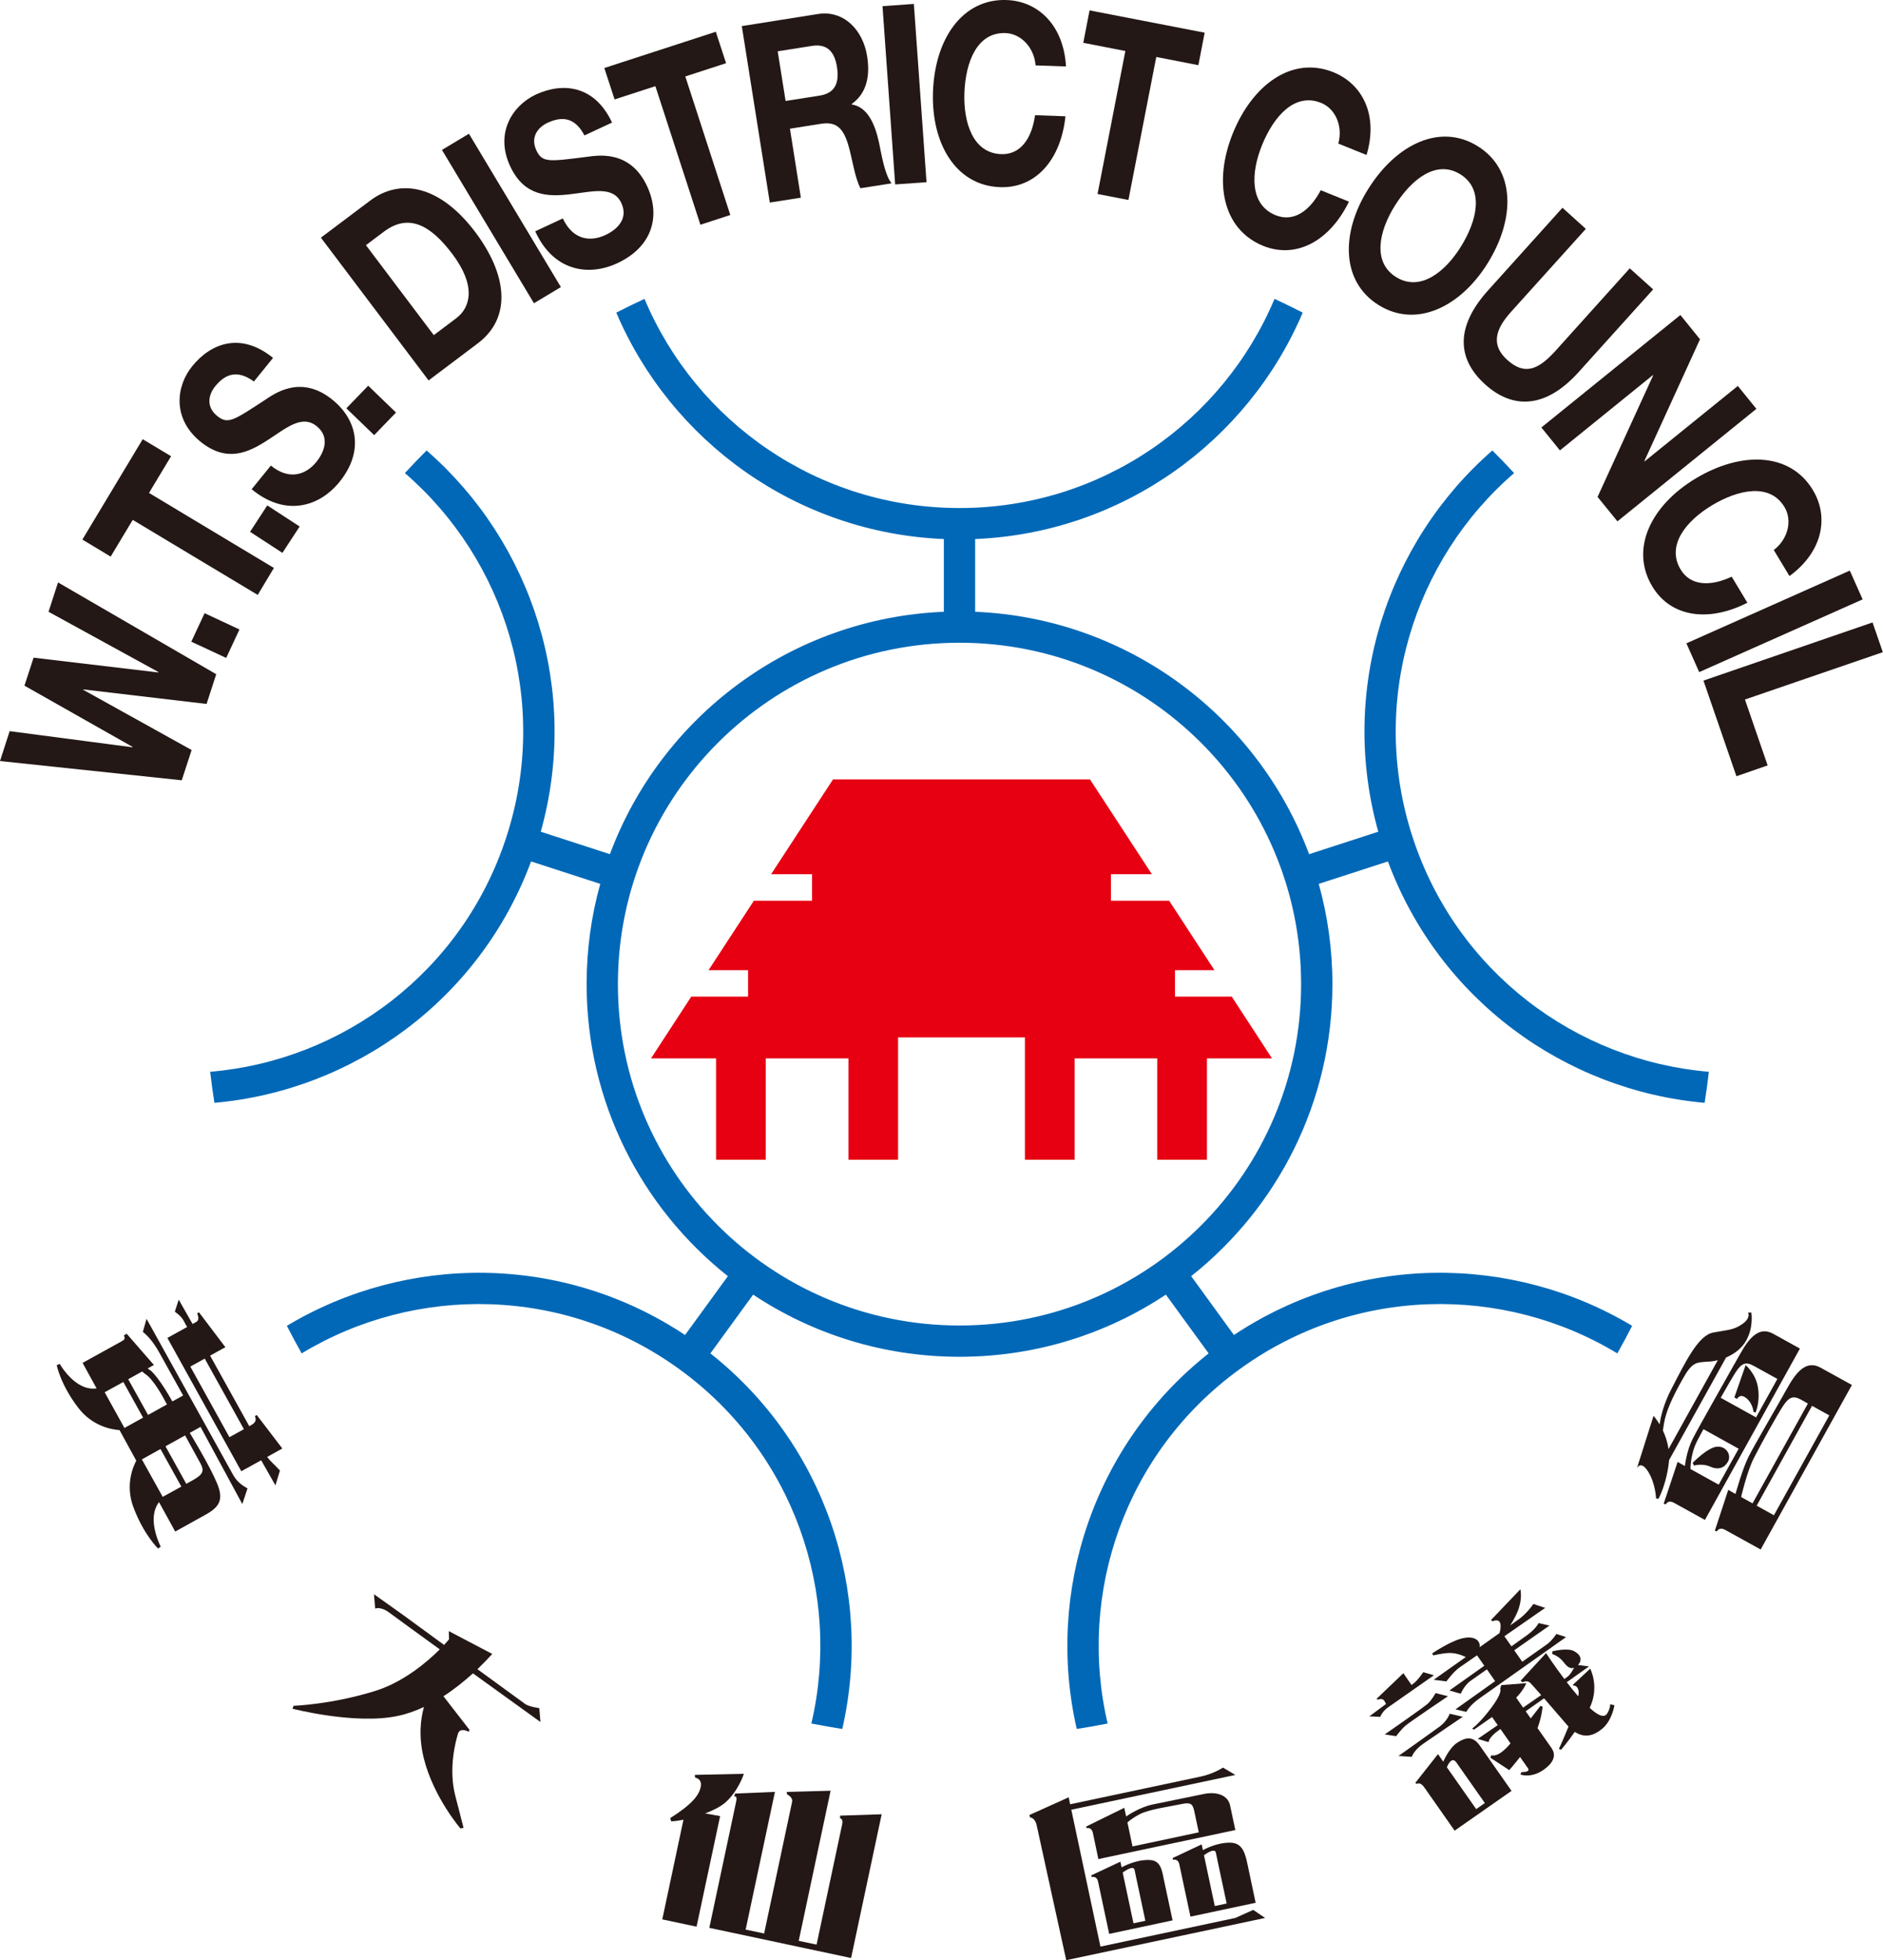
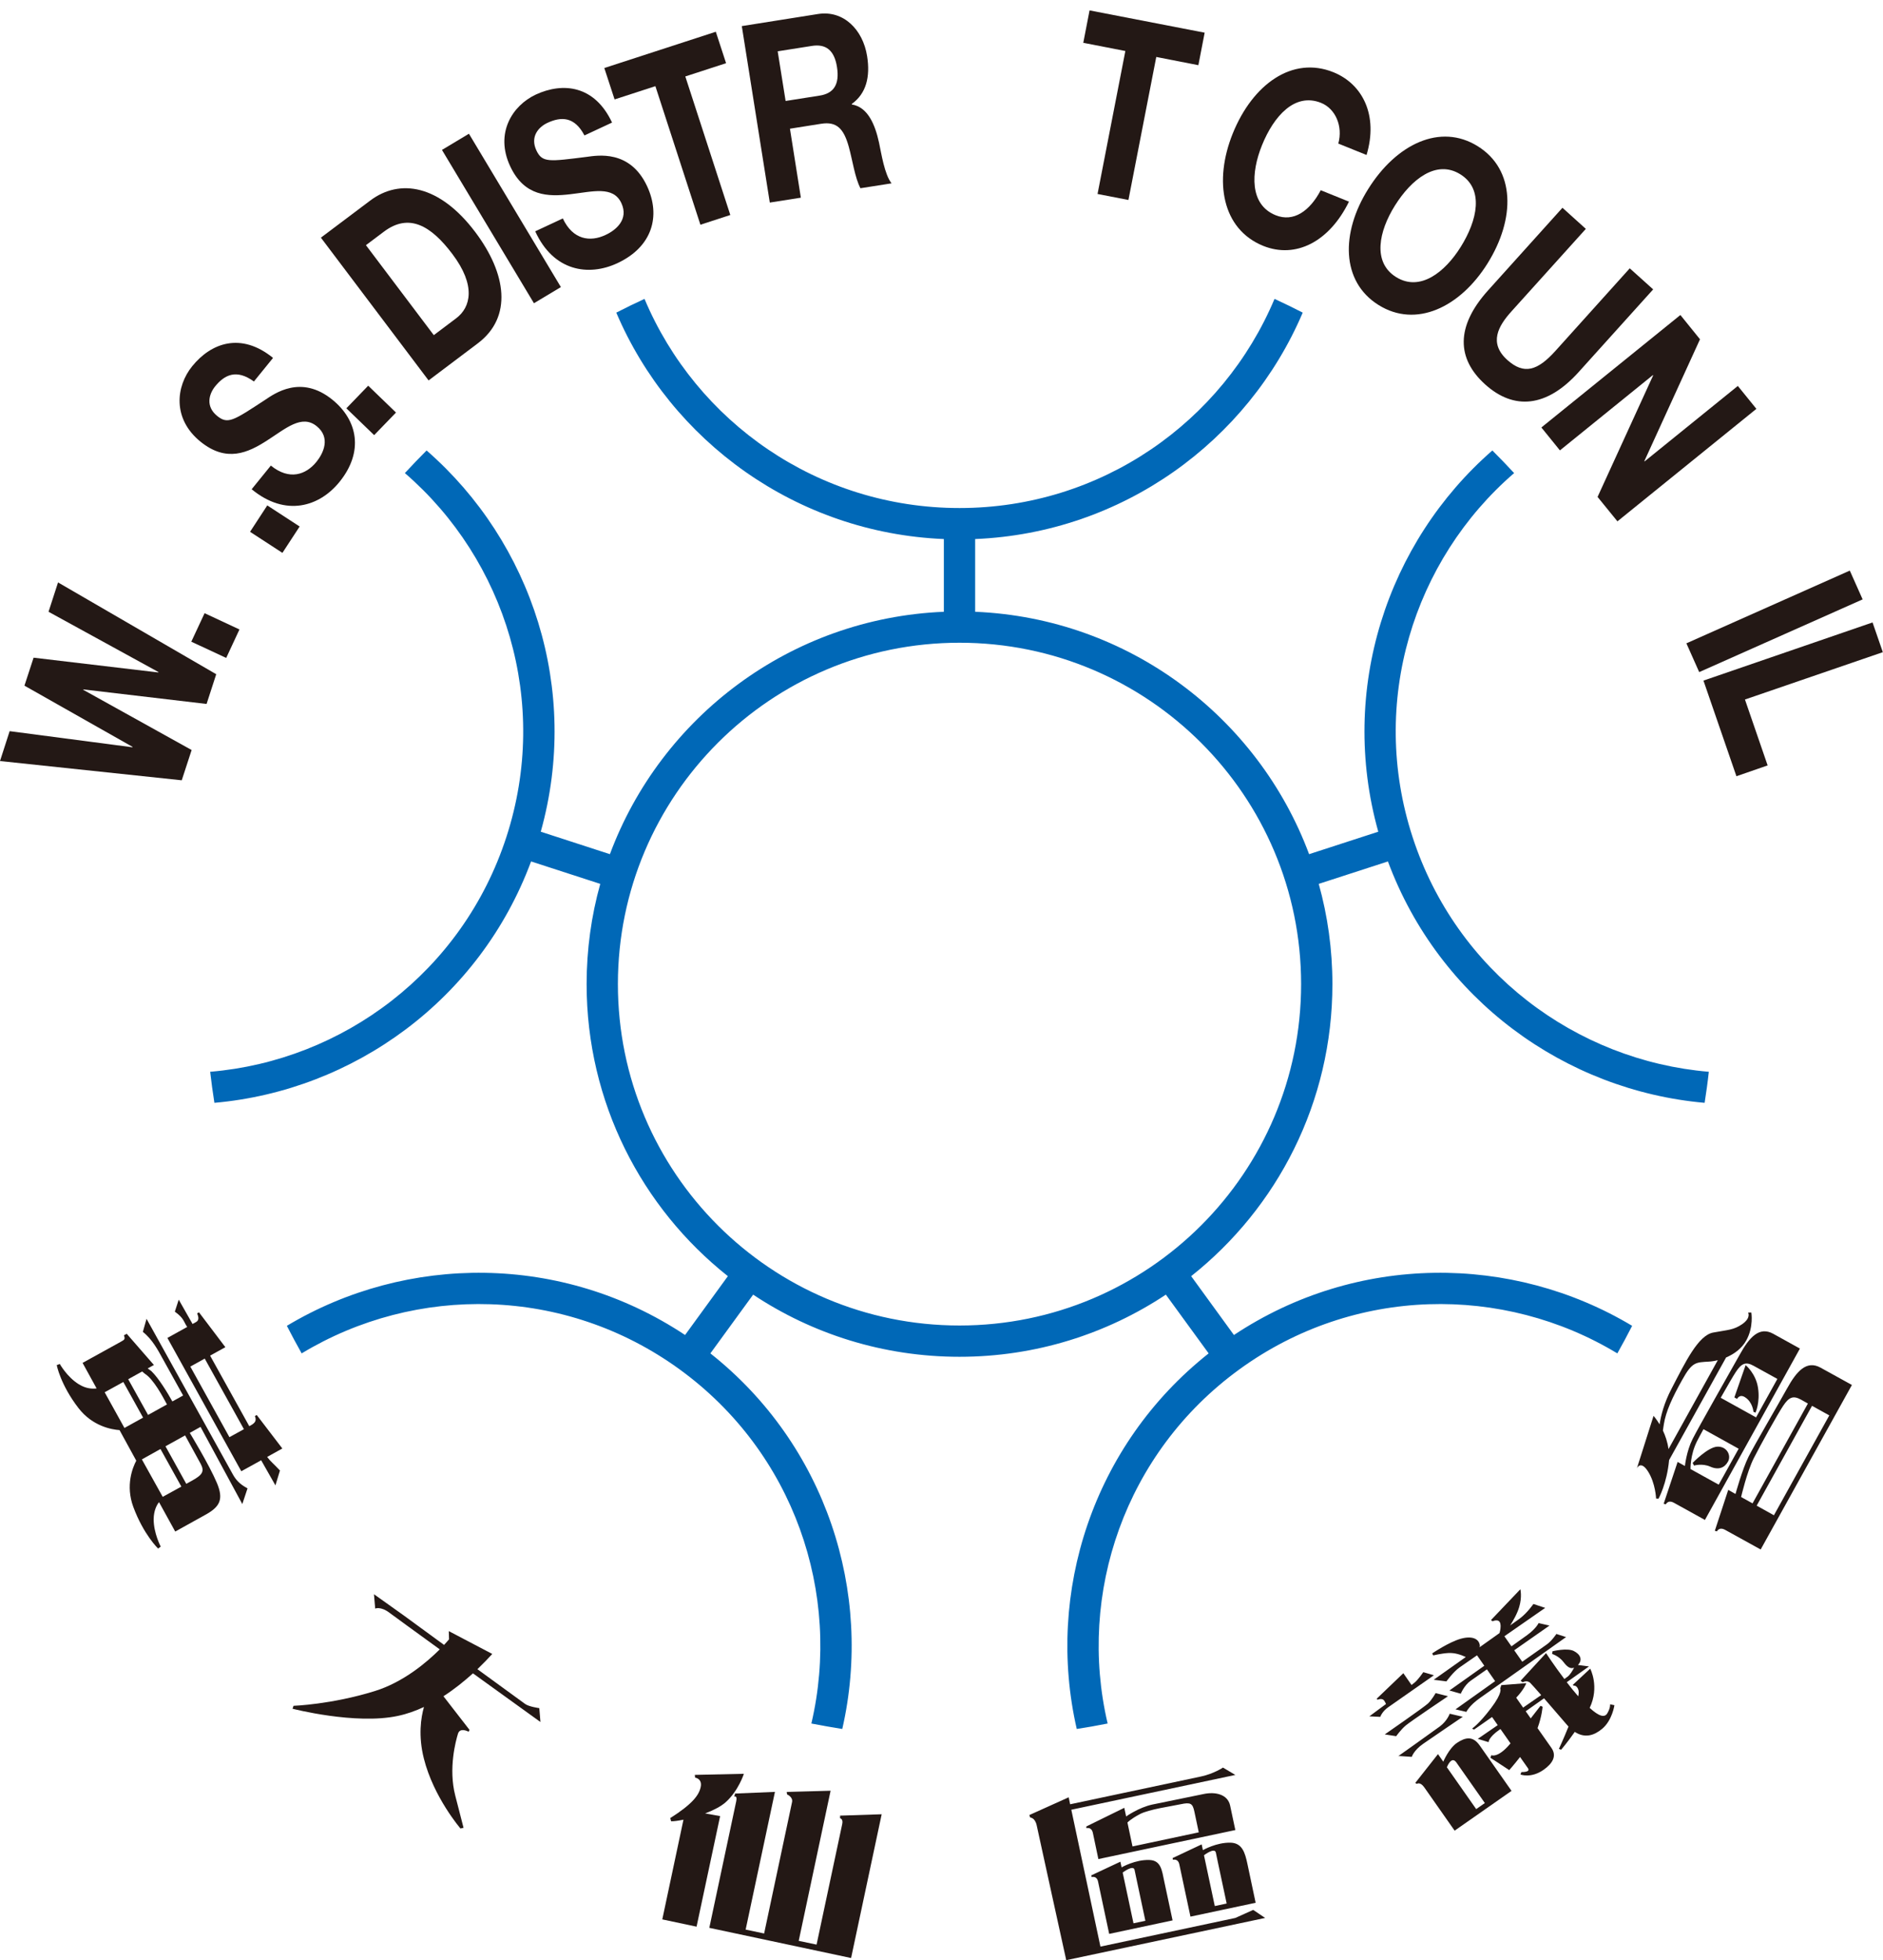
<svg xmlns="http://www.w3.org/2000/svg" width="247pt" height="257pt" viewBox="0 0 247 257" version="1.1">
  <defs>
    <clipPath id="clip1">
      <path d="M 25 80 L 32 80 L 32 87 L 25 87 Z M 25 80 " />
    </clipPath>
    <clipPath id="clip2">
      <path d="M -6360.25 4994.016 L -933.109 7520.305 L 2643.832 -146.52 L -2783.309 -2672.805 " />
    </clipPath>
    <clipPath id="clip3">
      <path d="M 32 66 L 40 66 L 40 73 L 32 73 Z M 32 66 " />
    </clipPath>
    <clipPath id="clip4">
      <path d="M -6967.781 4023.844 L -1951.391 7289.355 L 2672.219 202.789 L -2344.176 -3062.723 " />
    </clipPath>
    <clipPath id="clip5">
      <path d="M 45 50 L 52 50 L 52 58 L 45 58 Z M 45 50 " />
    </clipPath>
    <clipPath id="clip6">
      <path d="M 121.41 56.359 L -50.188 233.781 L -235.379 55.078 L -63.781 -122.348 Z M 121.41 56.359 " />
    </clipPath>
    <clipPath id="clip7">
      <path d="M 57 17 L 74 17 L 74 40 L 57 40 Z M 57 17 " />
    </clipPath>
    <clipPath id="clip8">
      <path d="M 137.051 19.68 L -74.781 146.508 L -207.16 -74.098 L 4.672 -200.926 Z M 137.051 19.68 " />
    </clipPath>
    <clipPath id="clip9">
-       <path d="M 115 0 L 122 0 L 122 25 L 115 25 Z M 115 0 " />
-     </clipPath>
+       </clipPath>
    <clipPath id="clip10">
      <path d="M 237.902 16.496 L -8.457 33.938 L -26.664 -222.625 L 219.695 -240.066 Z M 237.902 16.496 " />
    </clipPath>
    <clipPath id="clip11">
      <path d="M 221 74 L 245 74 L 245 89 L 221 89 Z M 221 74 " />
    </clipPath>
    <clipPath id="clip12">
      <path d="M 252.801 327.078 L 152.332 101.723 L 387.555 -2.91 L 488.027 222.449 Z M 252.801 327.078 " />
    </clipPath>
    <clipPath id="clip13">
      <path d="M 223 81 L 246.977 81 L 246.977 102 L 223 102 Z M 223 81 " />
    </clipPath>
  </defs>
  <g id="surface1">
-     <path style=" stroke:none;fill-rule:nonzero;fill:rgb(90.196%,0%,7.059%);fill-opacity:1;" d="M 111.297 138.766 L 111.297 152.059 L 117.805 152.059 L 117.805 136.012 L 134.441 136.012 L 134.441 152.059 L 140.961 152.059 L 140.961 138.766 L 151.801 138.766 L 151.801 152.059 L 158.32 152.059 L 158.32 138.766 L 166.852 138.766 L 161.57 130.668 L 154.125 130.668 L 154.125 127.203 L 159.305 127.203 L 153.363 118.098 L 145.727 118.098 L 145.727 114.621 L 151.098 114.621 L 142.98 102.195 L 109.266 102.195 L 101.148 114.621 L 106.52 114.621 L 106.52 118.098 L 98.887 118.098 L 92.941 127.203 L 98.129 127.203 L 98.129 130.668 L 90.676 130.668 L 85.398 138.766 L 93.926 138.766 L 93.926 152.059 L 100.445 152.059 L 100.445 138.766 Z M 111.297 138.766 " />
    <path style=" stroke:none;fill-rule:nonzero;fill:rgb(13.725%,9.412%,8.235%);fill-opacity:1;" d="M 17.371 97.977 L 1.266 95.863 L 0 99.781 L 23.84 102.305 L 25.137 98.336 L 10.914 90.438 L 10.934 90.391 L 27.098 92.297 L 28.363 88.398 L 7.613 76.363 L 6.367 80.211 L 20.789 88.117 L 20.77 88.168 L 4.406 86.23 L 3.207 89.898 L 17.391 97.926 Z M 17.371 97.977 " />
    <g clip-path="url(#clip1)" clip-rule="nonzero">
      <g clip-path="url(#clip2)" clip-rule="nonzero">
        <path style=" stroke:none;fill-rule:nonzero;fill:rgb(13.725%,9.412%,8.235%);fill-opacity:1;" d="M 29.672 86.262 L 25.094 84.133 L 26.836 80.398 L 31.41 82.531 Z M 29.672 86.262 " />
      </g>
    </g>
-     <path style=" stroke:none;fill-rule:nonzero;fill:rgb(13.725%,9.412%,8.235%);fill-opacity:1;" d="M 17.41 68.164 L 33.805 78 L 35.93 74.465 L 19.543 64.629 L 22.441 59.816 L 18.719 57.586 L 10.805 70.746 L 14.516 72.977 Z M 17.41 68.164 " />
    <g clip-path="url(#clip3)" clip-rule="nonzero">
      <g clip-path="url(#clip4)" clip-rule="nonzero">
        <path style=" stroke:none;fill-rule:nonzero;fill:rgb(13.725%,9.412%,8.235%);fill-opacity:1;" d="M 37.047 72.488 L 32.801 69.727 L 35.059 66.266 L 39.305 69.031 Z M 37.047 72.488 " />
      </g>
    </g>
    <path style=" stroke:none;fill-rule:evenodd;fill:rgb(13.725%,9.412%,8.235%);fill-opacity:1;" d="M 33.012 64.145 C 37.469 67.824 41.914 66.418 44.527 63.191 C 47.738 59.234 46.934 55.105 43.594 52.402 C 39.461 49.055 35.969 51.637 34.773 52.43 C 30.637 55.133 29.895 55.676 28.496 54.543 C 26.957 53.305 27.391 51.688 28.215 50.664 C 29.453 49.137 31.02 48.352 33.305 50.02 L 35.816 46.926 C 31.605 43.508 27.68 44.965 25.215 48.012 C 23.074 50.645 22.582 54.902 26.312 57.918 C 29.734 60.68 32.551 59.344 35.012 57.766 C 37.469 56.199 39.57 54.281 41.543 55.879 C 43.402 57.383 42.418 59.426 41.512 60.551 C 40.125 62.258 37.949 63.012 35.527 61.043 Z M 33.012 64.145 " />
    <g clip-path="url(#clip5)" clip-rule="nonzero">
      <g clip-path="url(#clip6)" clip-rule="evenodd">
        <path style=" stroke:none;fill-rule:evenodd;fill:rgb(13.725%,9.412%,8.235%);fill-opacity:1;" d="M 51.945 54.09 L 49.078 57.051 L 45.434 53.535 L 48.297 50.57 Z M 51.945 54.09 " />
      </g>
    </g>
    <path style=" stroke:none;fill-rule:evenodd;fill:rgb(13.725%,9.412%,8.235%);fill-opacity:1;" d="M 56.219 49.879 L 62.676 45.016 C 67.25 41.57 66.438 35.863 62.344 30.43 C 57.656 24.219 52.445 23.375 48.562 26.297 L 42.094 31.16 Z M 48 32.145 L 50.352 30.379 C 53.621 27.918 56.5 29.535 59.344 33.312 C 62.465 37.449 61.75 40.293 59.84 41.73 L 56.902 43.941 Z M 48 32.145 " />
    <g clip-path="url(#clip7)" clip-rule="nonzero">
      <g clip-path="url(#clip8)" clip-rule="evenodd">
        <path style=" stroke:none;fill-rule:evenodd;fill:rgb(13.725%,9.412%,8.235%);fill-opacity:1;" d="M 73.574 37.641 L 70.039 39.758 L 57.973 19.656 L 61.512 17.535 Z M 73.574 37.641 " />
      </g>
    </g>
    <path style=" stroke:none;fill-rule:evenodd;fill:rgb(13.725%,9.412%,8.235%);fill-opacity:1;" d="M 70.207 30.328 C 72.602 35.582 77.207 36.266 80.98 34.508 C 85.598 32.355 86.695 28.297 84.875 24.398 C 82.621 19.586 78.355 20.383 76.938 20.57 C 72.027 21.184 71.125 21.355 70.359 19.719 C 69.523 17.93 70.621 16.664 71.809 16.109 C 73.598 15.277 75.359 15.258 76.664 17.758 L 80.285 16.07 C 77.992 11.168 73.828 10.758 70.277 12.402 C 67.211 13.84 64.898 17.449 66.918 21.789 C 68.781 25.777 71.898 25.805 74.816 25.465 C 77.703 25.133 80.426 24.328 81.504 26.621 C 82.52 28.801 80.738 30.207 79.422 30.809 C 77.43 31.746 75.148 31.465 73.828 28.641 Z M 70.207 30.328 " />
    <path style=" stroke:none;fill-rule:evenodd;fill:rgb(13.725%,9.412%,8.235%);fill-opacity:1;" d="M 85.969 11.297 L 91.875 29.465 L 95.797 28.188 L 89.895 10.023 L 95.242 8.285 L 93.895 4.164 L 79.27 8.918 L 80.617 13.035 Z M 85.969 11.297 " />
    <path style=" stroke:none;fill-rule:evenodd;fill:rgb(13.725%,9.412%,8.235%);fill-opacity:1;" d="M 100.977 26.559 L 105.051 25.918 L 103.621 16.875 L 107.695 16.23 C 109.75 15.898 110.672 16.855 111.336 19.234 C 111.84 21.055 112.141 23.305 112.867 24.68 L 116.949 24.039 C 116.016 22.852 115.613 20.129 115.301 18.684 C 114.797 16.371 113.844 14.031 111.738 13.699 L 111.73 13.629 C 113.621 12.273 114.176 10.082 113.742 7.359 C 113.188 3.863 110.625 1.312 107.305 1.836 L 97.305 3.422 Z M 102.012 6.727 L 106.48 6.023 C 108.301 5.73 109.438 6.547 109.789 8.785 C 110.16 11.117 109.324 12.254 107.516 12.535 L 103.051 13.238 Z M 102.012 6.727 " />
    <g clip-path="url(#clip9)" clip-rule="nonzero">
      <g clip-path="url(#clip10)" clip-rule="evenodd">
        <path style=" stroke:none;fill-rule:evenodd;fill:rgb(13.725%,9.412%,8.235%);fill-opacity:1;" d="M 121.535 23.887 L 117.422 24.18 L 115.762 0.809 L 119.875 0.516 Z M 121.535 23.887 " />
      </g>
    </g>
-     <path style=" stroke:none;fill-rule:evenodd;fill:rgb(13.725%,9.412%,8.235%);fill-opacity:1;" d="M 139.832 8.715 C 139.52 3.289 136.16 0.145 132.039 0.004 C 126.234 -0.195 122.621 5.098 122.383 12.051 C 122.148 18.805 125.367 24.34 131.184 24.539 C 135.781 24.703 139.141 21.074 139.762 15.246 L 135.77 15.105 C 135.348 18.18 133.848 20.301 131.332 20.211 C 127.621 20.078 126.375 16.09 126.504 12.191 C 126.656 8.094 128.184 4.207 131.887 4.336 C 133.93 4.406 135.66 6.234 135.84 8.574 Z M 139.832 8.715 " />
    <path style=" stroke:none;fill-rule:evenodd;fill:rgb(13.725%,9.412%,8.235%);fill-opacity:1;" d="M 147.617 6.688 L 143.969 25.434 L 148.02 26.219 L 151.672 7.469 L 157.195 8.547 L 158.02 4.285 L 142.922 1.363 L 142.098 5.613 Z M 147.617 6.688 " />
    <path style=" stroke:none;fill-rule:evenodd;fill:rgb(13.725%,9.412%,8.235%);fill-opacity:1;" d="M 179.254 20.32 C 180.82 15.117 178.738 11.016 174.906 9.469 C 169.527 7.301 164.324 11.039 161.711 17.488 C 159.176 23.758 160.312 30.055 165.703 32.238 C 169.969 33.953 174.375 31.695 176.949 26.438 L 173.246 24.941 C 171.801 27.684 169.668 29.164 167.332 28.219 C 163.895 26.832 164.074 22.652 165.543 19.035 C 167.082 15.227 169.848 12.102 173.289 13.488 C 175.188 14.254 176.176 16.562 175.551 18.824 Z M 179.254 20.32 " />
    <path style=" stroke:none;fill-rule:evenodd;fill:rgb(13.725%,9.412%,8.235%);fill-opacity:1;" d="M 179.465 24.793 C 175.871 30.52 175.902 36.918 180.832 39.992 C 185.75 43.066 191.523 40.285 195.113 34.559 C 198.805 28.66 198.777 22.25 193.848 19.176 C 188.93 16.102 183.156 18.883 179.465 24.793 M 182.965 26.973 C 185.137 23.496 188.414 20.895 191.555 22.852 C 194.703 24.812 193.785 28.891 191.613 32.367 C 189.543 35.684 186.273 38.285 183.125 36.324 C 179.988 34.367 180.891 30.289 182.965 26.973 " />
    <path style=" stroke:none;fill-rule:evenodd;fill:rgb(13.725%,9.412%,8.235%);fill-opacity:1;" d="M 216.852 37.941 L 213.781 35.18 L 204.027 46.012 C 201.691 48.602 199.914 49.164 197.719 47.195 C 195.246 44.965 196.543 42.734 198.262 40.828 L 208.02 30.008 L 204.953 27.242 L 195.195 38.074 C 190.93 42.805 191.07 47.035 194.824 50.41 C 198.555 53.766 202.848 53.477 207.086 48.773 Z M 216.852 37.941 " />
    <path style=" stroke:none;fill-rule:evenodd;fill:rgb(13.725%,9.412%,8.235%);fill-opacity:1;" d="M 220.422 41.301 L 202.188 56.047 L 204.621 59.051 L 216.82 49.176 L 216.852 49.215 L 209.559 65.152 L 212.164 68.355 L 230.391 53.605 L 227.957 50.602 L 215.723 60.5 L 215.695 60.457 L 222.996 44.484 Z M 220.422 41.301 " />
-     <path style=" stroke:none;fill-rule:evenodd;fill:rgb(13.725%,9.412%,8.235%);fill-opacity:1;" d="M 234.734 75.531 C 239.121 72.312 239.926 67.781 237.805 64.258 C 234.816 59.285 228.406 59.145 222.434 62.73 C 216.629 66.207 213.742 71.922 216.742 76.895 C 219.105 80.836 223.984 81.68 229.211 79.027 L 227.152 75.609 C 224.344 76.926 221.75 76.824 220.453 74.664 C 218.539 71.492 221.207 68.277 224.555 66.258 C 228.078 64.145 232.18 63.312 234.082 66.488 C 235.137 68.234 234.543 70.688 232.672 72.113 Z M 234.734 75.531 " />
    <g clip-path="url(#clip11)" clip-rule="nonzero">
      <g clip-path="url(#clip12)" clip-rule="evenodd">
        <path style=" stroke:none;fill-rule:evenodd;fill:rgb(13.725%,9.412%,8.235%);fill-opacity:1;" d="M 222.891 88.121 L 221.211 84.348 L 242.645 74.812 L 244.328 78.586 Z M 222.891 88.121 " />
      </g>
    </g>
    <g clip-path="url(#clip13)" clip-rule="nonzero">
      <path style=" stroke:none;fill-rule:evenodd;fill:rgb(13.725%,9.412%,8.235%);fill-opacity:1;" d="M 245.629 81.609 L 223.449 89.234 L 227.773 101.773 L 231.867 100.355 L 228.891 91.715 L 246.977 85.508 Z M 245.629 81.609 " />
    </g>
    <path style=" stroke:none;fill-rule:nonzero;fill:rgb(0%,40.784%,71.765%);fill-opacity:1;" d="M 125.863 84.27 C 101.117 84.27 81.051 104.312 81.051 129.031 C 81.051 153.746 101.117 173.789 125.863 173.789 C 150.605 173.789 170.672 153.746 170.672 129.031 C 170.672 104.312 150.605 84.27 125.863 84.27 M 53.109 62.027 C 54.043 61.023 54.988 60.027 55.957 59.062 C 69.797 71.117 76.145 90.438 70.934 109.047 L 80.004 111.992 C 86.695 94.016 103.684 81.047 123.809 80.211 L 123.809 70.676 C 104.477 69.871 88.031 57.867 80.84 40.988 C 82.059 40.363 83.293 39.762 84.543 39.188 C 91.32 55.305 107.266 66.609 125.863 66.609 C 144.461 66.609 160.402 55.305 167.184 39.188 C 168.43 39.762 169.668 40.363 170.883 40.988 C 163.691 57.867 147.246 69.871 127.914 70.676 L 127.914 80.211 C 148.039 81.047 165.02 94.016 171.719 111.992 L 180.793 109.047 C 175.582 90.438 181.93 71.117 195.758 59.062 C 196.734 60.027 197.68 61.023 198.613 62.027 C 185.379 73.449 179.543 92.086 185.289 109.738 C 191.039 127.402 206.73 139.059 224.152 140.523 C 224.004 141.891 223.812 143.246 223.602 144.594 C 205.305 142.977 188.797 131.07 182.059 112.945 L 172.984 115.887 C 174.152 120.066 174.777 124.48 174.777 129.031 C 174.777 144.543 167.543 158.367 156.25 167.32 L 161.859 175.035 C 177.977 164.336 198.344 164.395 214.094 173.832 C 213.473 175.047 212.828 176.25 212.152 177.445 C 197.188 168.395 177.633 168.617 162.594 179.527 C 147.547 190.449 141.301 208.953 145.293 225.973 C 143.957 226.234 142.598 226.477 141.242 226.688 C 137.137 208.805 143.375 189.445 158.543 177.445 L 152.93 169.742 C 145.176 174.887 135.871 177.891 125.863 177.891 C 115.855 177.891 106.539 174.887 98.793 169.742 L 93.184 177.445 C 108.352 189.445 114.586 208.805 110.484 226.688 C 109.125 226.477 107.766 226.234 106.43 225.973 C 110.422 208.953 104.176 190.449 89.129 179.527 C 74.09 168.617 54.539 168.395 39.57 177.445 C 38.895 176.25 38.254 175.047 37.629 173.832 C 53.379 164.395 73.75 164.336 89.863 175.035 L 95.477 167.32 C 84.18 158.367 76.949 144.543 76.949 129.031 C 76.949 124.48 77.57 120.066 78.738 115.887 L 69.664 112.945 C 62.926 131.07 46.418 142.977 28.125 144.594 C 27.914 143.246 27.723 141.891 27.57 140.523 C 44.992 139.059 60.684 127.402 66.426 109.738 C 72.168 92.086 66.336 73.449 53.109 62.027 " />
    <path style=" stroke:none;fill-rule:evenodd;fill:rgb(13.725%,9.412%,8.235%);fill-opacity:1;" d="M 135.023 237.973 L 140.184 235.648 L 140.375 236.562 L 157.547 232.918 C 159.207 232.566 160.422 231.75 160.422 231.75 L 162.043 232.715 L 140.527 237.277 L 144.348 255.223 L 162.043 251.465 L 164.387 250.41 L 165.953 251.465 L 139.863 257 C 139.863 257 136.211 240.402 135.992 239.348 C 135.77 238.293 135.137 238.301 135.137 238.301 Z M 157.93 243.246 L 159.348 249.906 L 160.906 249.574 L 159.758 244.191 L 159.488 242.895 C 159.328 242.172 157.93 243.246 157.93 243.246 M 153.812 243.617 L 157.625 241.82 L 157.789 242.574 C 157.789 242.574 159.578 241.539 161.449 241.598 C 162.957 241.656 163.32 242.926 163.633 244.402 L 164.707 249.477 L 156.156 251.293 L 154.699 244.453 C 154.527 243.629 153.863 243.84 153.863 243.84 Z M 147.266 245.516 L 148.684 252.168 L 150.242 251.836 L 149.098 246.461 L 148.824 245.164 C 148.664 244.441 147.266 245.516 147.266 245.516 M 143.152 245.879 L 146.965 244.09 L 147.125 244.832 C 147.125 244.832 148.914 243.797 150.777 243.867 C 152.305 243.918 152.418 245.234 152.727 246.711 L 153.812 251.785 L 145.496 253.555 L 144.039 246.711 C 143.867 245.887 143.203 246.109 143.203 246.109 Z M 147.891 238.957 L 148.555 242.09 L 157.246 240.242 L 156.672 237.527 C 156.441 236.434 156.168 236.281 154.879 236.555 C 153.594 236.836 150.746 237.207 149.508 237.859 C 148.262 238.523 147.891 238.957 147.891 238.957 M 142.5 239.469 L 147.477 237.027 L 147.719 238.16 C 147.719 238.16 149.359 236.984 151.168 236.594 C 152.988 236.211 156.32 235.539 157.879 235.219 C 159.426 234.887 161.047 235.258 161.359 236.727 L 162.043 239.941 L 144.078 243.746 L 143.355 240.312 C 143.172 239.477 142.508 239.699 142.508 239.699 Z M 142.5 239.469 " />
    <path style=" stroke:none;fill-rule:nonzero;fill:rgb(13.725%,9.412%,8.235%);fill-opacity:1;" d="M 224.938 200.707 L 226.699 195.34 L 227.652 195.875 C 227.652 195.875 228.559 192.59 229.363 190.992 C 230.168 189.395 233.145 184.34 234.414 182.047 C 235.68 179.758 236.988 178.312 238.809 179.316 L 242.922 181.586 L 230.953 203.156 L 226.297 200.586 C 225.492 200.145 225.219 200.777 225.219 200.777 Z M 237.691 184.32 L 230.43 197.41 L 232.691 198.668 L 239.957 185.574 Z M 229.887 197.109 L 237.148 184.02 L 236.234 183.504 C 235.207 182.941 234.656 183.184 233.891 184.34 C 233.117 185.504 230.965 189.383 230.059 191.172 C 229.152 192.961 228.387 196.277 228.387 196.277 Z M 226.418 177.98 L 218.941 191.434 C 218.66 194.508 217.555 196.496 217.555 196.496 L 217.234 196.477 C 217.234 196.477 217.164 194.488 216.188 192.941 C 215.211 191.402 214.719 192.508 214.719 192.508 L 216.902 185.637 C 216.902 185.637 217.273 186.047 217.695 186.75 C 217.867 185.617 218.277 183.949 219.266 182.07 C 221.094 178.543 222.766 175.086 224.715 174.715 C 226.68 174.344 227.391 174.402 228.559 173.59 C 229.715 172.773 229.305 172.094 229.305 172.094 L 229.727 172.082 C 229.727 172.082 230.059 173.973 229.062 175.75 C 228.488 176.793 227.484 177.527 226.418 177.98 M 218.863 189.996 L 225.332 178.332 C 224.93 178.441 224.527 178.504 224.145 178.523 C 222.465 178.633 221.98 178.531 220.672 180.895 C 219.355 183.246 218.512 185.074 218.25 186.75 L 218.129 187.555 C 218.449 188.238 218.742 189.07 218.863 189.996 M 230.348 185.836 L 233.145 180.793 L 230.016 179.066 C 229 178.504 228.449 178.734 227.684 179.898 C 227.363 180.383 226.578 181.727 225.711 183.266 Z M 221.75 192.609 L 225.449 194.656 L 228.066 189.945 L 223.449 187.383 C 223.086 188.035 222.797 188.59 222.605 188.961 C 221.699 190.75 221.75 192.609 221.75 192.609 M 218.23 197.16 L 220.059 191.676 L 221.016 192.207 C 221.016 192.207 221.215 190.277 222.02 188.68 C 222.824 187.082 226.93 179.898 228.207 177.609 C 229.473 175.316 230.781 173.871 232.602 174.875 L 236.102 176.812 L 223.641 199.281 L 219.586 197.039 C 218.793 196.598 218.52 197.23 218.52 197.23 Z M 227.504 183.215 L 228.98 178.984 C 228.98 178.984 230.328 180.078 230.609 181.977 C 230.895 183.879 230.277 185.215 230.277 185.215 L 230.008 185.102 C 230.008 185.102 229.918 183.836 228.902 183.195 C 228.176 182.73 227.855 183.414 227.855 183.414 Z M 222.031 191.805 C 222.031 191.805 224.012 189.734 225.262 189.676 C 226.496 189.613 227.129 190.801 226.668 191.633 C 226.215 192.457 225.422 192.77 224.344 192.297 C 223.277 191.824 222.211 192.156 222.211 192.156 Z M 222.031 191.805 " />
    <path style=" stroke:none;fill-rule:nonzero;fill:rgb(13.725%,9.412%,8.235%);fill-opacity:1;" d="M 36.723 192.801 L 36.129 194.75 L 34.258 191.461 L 31.652 192.898 L 21.957 175.418 L 24.555 173.98 C 24.07 173.277 24.16 172.855 22.934 171.973 L 23.445 170.402 L 25.258 173.59 L 25.75 173.316 C 26.09 173.098 26.09 172.746 25.859 172.203 L 26.102 172.062 L 29.562 176.633 L 27.559 177.738 L 32.699 186.992 L 33.051 186.789 C 33.426 186.539 33.688 186.27 33.434 185.664 L 33.676 185.523 L 37.035 189.914 L 35.043 191.02 C 35.508 191.645 35.797 191.816 36.723 192.801 M 24.965 179.176 L 30.094 188.43 L 31.996 187.383 L 26.855 178.129 Z M 21.051 189.984 L 18.609 191.344 L 21.344 196.254 L 23.789 194.91 Z M 16.816 180.832 L 19.422 185.516 L 21.906 184.137 L 21.848 184.039 C 21.375 183.176 20.156 180.824 18.98 180.098 L 18.648 179.816 Z M 13.73 182.543 L 16.324 187.223 L 18.77 185.867 L 16.176 181.195 Z M 24.281 188.199 L 21.707 189.625 L 24.434 194.547 L 25.215 194.117 C 26.562 193.363 26.855 192.91 26.312 191.906 Z M 21.082 202.777 L 20.742 203.035 C 20.742 203.035 18.84 201.219 17.492 197.59 C 16.438 194.758 17.402 192.406 17.875 191.512 L 15.68 187.504 C 14.684 187.434 12.152 187.023 10.289 184.609 C 7.926 181.547 7.441 178.984 7.441 178.984 L 7.844 178.832 C 7.844 178.832 8.781 180.531 10.34 181.496 C 11.297 182.09 12.152 182.109 12.672 182.039 L 10.832 178.691 L 15.812 175.941 C 16.195 175.688 16.508 175.68 16.254 175.074 L 16.625 174.875 L 20.188 178.965 L 19.371 179.418 L 19.844 179.758 C 20.812 180.672 22.078 182.781 22.551 183.645 L 22.613 183.746 L 24.02 182.965 L 21.262 178 C 20.762 177.094 19.977 175.59 18.738 174.625 L 19.223 172.914 L 30.516 193.262 C 30.91 193.977 31.383 194.566 32.469 195.141 L 31.785 197.199 L 26.305 187.082 L 24.895 187.867 C 24.895 187.867 27.469 192.086 28.457 194.445 C 29.34 196.559 28.879 197.543 26.945 198.605 L 22.984 200.805 L 20.859 196.949 C 20.57 197.309 20.168 198.035 20.156 199.199 C 20.156 201.027 21.082 202.777 21.082 202.777 " />
    <path style=" stroke:none;fill-rule:nonzero;fill:rgb(13.725%,9.412%,8.235%);fill-opacity:1;" d="M 58.871 213.859 L 64.574 216.852 C 64.043 217.434 63.387 218.117 62.625 218.852 L 68.891 223.414 C 69.383 223.773 70.742 223.957 70.742 223.957 L 70.891 225.773 L 62.039 219.395 C 60.926 220.398 59.617 221.465 58.168 222.398 L 61.59 226.809 L 61.469 227.051 C 61.469 227.051 60.34 226.418 60.07 227.32 C 59.797 228.227 58.793 231.844 59.719 235.43 C 60.645 239.004 60.805 239.648 60.805 239.648 L 60.402 239.738 C 60.402 239.738 56.879 235.648 55.602 230.574 C 54.848 227.594 55.211 225.211 55.613 223.805 C 54.516 224.316 53.371 224.73 52.164 224.98 C 46.621 226.164 38.375 224.035 38.375 224.035 L 38.504 223.652 C 38.504 223.652 43.461 223.484 49.137 221.727 C 52.957 220.551 56.066 217.867 57.684 216.25 C 54.324 213.816 51.531 211.789 51.105 211.465 C 49.941 210.574 49.215 210.902 49.215 210.902 L 49.055 209.023 C 49.055 209.023 51.863 211.016 52.898 211.758 L 58.25 215.668 C 58.672 215.215 58.902 214.934 58.902 214.934 Z M 58.871 213.859 " />
    <path style=" stroke:none;fill-rule:evenodd;fill:rgb(13.725%,9.412%,8.235%);fill-opacity:1;" d="M 96.391 235.156 L 101.652 234.938 L 97.809 252.992 L 100.234 253.504 C 100.234 253.504 103.754 236.957 103.895 236.281 C 104.047 235.602 103.242 235.27 103.242 235.27 L 103.199 234.945 L 108.953 234.785 L 104.77 254.469 L 107.113 254.961 C 107.113 254.961 110.32 239.891 110.473 239.176 C 110.633 238.453 110.199 238.402 110.199 238.402 L 110.199 238.051 L 115.652 237.871 L 111.641 256.719 L 93.043 252.762 C 93.043 252.762 96.379 237.047 96.57 236.184 C 96.754 235.32 96.301 235.57 96.301 235.57 L 96.402 235.277 " />
    <path style=" stroke:none;fill-rule:nonzero;fill:rgb(13.725%,9.412%,8.235%);fill-opacity:1;" d="M 91.141 232.707 L 97.578 232.566 C 97.578 232.566 96.863 234.824 95.152 236.324 C 94.52 236.875 93.543 237.367 92.496 237.762 L 94.461 238.113 L 91.371 252.609 L 86.875 251.656 L 89.652 238.582 C 88.957 238.723 88.375 238.805 88.031 238.793 L 87.922 238.371 C 90.797 236.543 91.684 235.391 91.914 234.293 C 92.145 233.199 91.18 233.066 91.18 233.066 Z M 91.141 232.707 " />
    <path style=" stroke:none;fill-rule:nonzero;fill:rgb(13.725%,9.412%,8.235%);fill-opacity:1;" d="M 185.648 233.762 L 188.625 229.984 L 189.32 230.977 C 189.32 230.977 190.066 229.199 191.141 228.496 C 192.207 227.793 193.195 227.551 194.109 228.867 L 198.273 234.805 L 190.809 240.02 L 186.836 234.355 C 186.273 233.551 185.84 233.891 185.84 233.891 Z M 189.793 231.711 L 193.637 237.195 L 194.773 236.402 L 191.031 231.07 C 190.379 230.145 189.793 231.711 189.793 231.711 M 181.645 227.402 C 181.645 227.402 186.766 223.855 187.309 223.352 C 187.844 222.84 188.316 221.984 188.316 221.984 L 189.934 222.398 C 189.934 222.398 185.035 225.691 184.391 226.234 C 183.75 226.777 183.145 227.633 183.145 227.633 Z M 183.508 230.184 C 183.508 230.184 187.902 227.07 188.879 226.348 C 189.844 225.621 190.164 224.688 190.164 224.688 L 191.875 225.09 C 191.875 225.09 187.941 227.754 186.688 228.629 C 185.438 229.5 185.188 230.344 185.188 230.344 L 183.395 230.223 Z M 180.59 222.719 L 184.082 219.375 L 185.156 220.922 L 185.508 220.648 C 186.023 220.246 186.695 219.242 186.695 219.242 L 188.094 219.645 L 182.09 223.844 C 181.285 224.406 181.055 225.102 181.055 225.102 L 179.625 225.031 L 181.809 223.414 C 181.758 223.293 181.656 223.102 181.566 222.969 C 181.293 222.578 180.691 222.859 180.691 222.859 Z M 197.336 214.531 L 198.262 215.855 C 199.27 215.145 200.043 214.59 200.336 214.371 C 201.512 213.508 201.824 212.805 201.824 212.805 L 203.25 213.133 L 198.625 216.371 L 199.68 217.875 L 202.898 215.605 C 203.555 215.145 204.156 214.23 204.156 214.23 L 205.426 214.641 C 205.426 214.641 195.488 221.676 194.117 222.641 C 192.742 223.602 192.348 224.449 192.348 224.449 L 190.922 224.117 L 196.121 220.418 L 195.043 218.871 L 192.922 220.359 C 192.078 220.941 191.613 222.066 191.613 222.066 L 190.125 221.645 L 194.703 218.398 L 193.746 217.031 L 191.473 218.609 C 190.637 219.191 189.734 220.449 189.734 220.449 L 188.062 220.238 L 192.277 217.254 C 191.656 216.973 190.871 216.68 189.977 216.73 C 189.07 216.781 188.004 217.043 188.004 217.043 L 187.863 216.781 C 187.863 216.781 190.066 215.285 191.633 214.852 C 193.203 214.422 194.008 214.934 194.109 215.707 C 194.117 215.785 194.109 215.887 194.078 215.977 L 196.695 214.117 C 196.793 213.789 196.895 213.305 196.805 212.883 C 196.645 212.148 195.789 212.57 195.789 212.57 L 195.578 212.41 L 199.43 208.371 C 199.43 208.371 199.68 209.355 199.277 210.703 C 199.027 211.566 198.465 212.531 198.094 213.113 C 198.695 212.691 199.129 212.383 199.301 212.25 C 200.355 211.465 201.141 210.301 201.141 210.301 L 202.688 210.812 Z M 198.887 222.59 L 199.793 223.887 L 202.164 222.246 C 201.473 221.453 200.93 220.852 200.746 220.668 C 200.305 220.219 199.742 220.57 199.742 220.57 L 199.461 220.367 L 202.801 216.742 C 202.801 216.742 203.875 218.391 205.203 220.137 C 205.434 219.977 205.586 219.867 205.637 219.824 C 205.969 219.566 206.289 219.023 206.48 218.648 C 205.996 218.852 205.574 218.551 205.102 217.926 C 204.488 217.113 203.594 216.852 203.594 216.852 L 203.652 216.5 C 203.652 216.5 205.547 216.027 206.43 216.461 C 207.316 216.902 207.629 217.645 206.984 218.297 L 208.434 218.488 L 205.516 220.559 C 206.008 221.203 206.531 221.844 207.023 222.406 C 207.105 222.016 207.113 221.734 207.016 221.484 C 206.801 220.922 206.422 221.012 206.422 221.012 L 206.309 220.91 L 208.594 218.781 C 208.594 218.781 209.852 221.152 208.523 223.926 C 209.77 225.059 210.484 225.23 210.836 224.637 C 211.277 223.887 211.199 223.453 211.199 223.453 L 211.77 223.574 C 211.77 223.574 211.488 225.562 210.16 226.668 C 209.125 227.531 207.91 227.945 206.57 227.07 C 205.555 228.516 204.781 229.41 204.781 229.41 L 204.488 229.301 C 204.488 229.301 205.152 227.863 205.746 226.375 C 205.645 226.266 205.547 226.164 205.453 226.043 C 204.539 224.98 203.441 223.703 202.539 222.668 L 200.133 224.367 L 200.789 225.301 C 201.531 224.355 202.074 223.652 202.074 223.652 L 202.348 223.773 C 202.348 223.773 202.246 225.07 201.684 226.578 L 203.512 229.18 C 204.219 230.203 203.703 231.18 202.477 232.043 C 200.809 233.207 199.441 232.656 199.441 232.656 L 199.57 232.336 C 199.57 232.336 200.816 232.395 200.426 231.832 L 199.391 230.363 C 198.625 231.352 197.973 232.082 197.973 232.082 L 195.508 230.465 L 195.617 230.125 C 195.617 230.125 196.461 230.555 198.043 228.688 L 198.141 228.578 L 196.824 226.699 L 196.672 226.797 C 195.215 227.824 195.266 228.418 195.266 228.418 L 193.848 227.984 L 196.461 226.188 L 195.719 225.121 C 194.309 226.117 193.355 226.77 193.355 226.77 L 193.094 226.637 C 193.094 226.637 194.008 226.043 195.578 223.965 C 197.156 221.887 196.793 221.383 196.793 221.383 L 196.926 220.941 L 200.215 220.68 C 200.215 220.68 199.922 221.504 198.887 222.59 " />
  </g>
</svg>